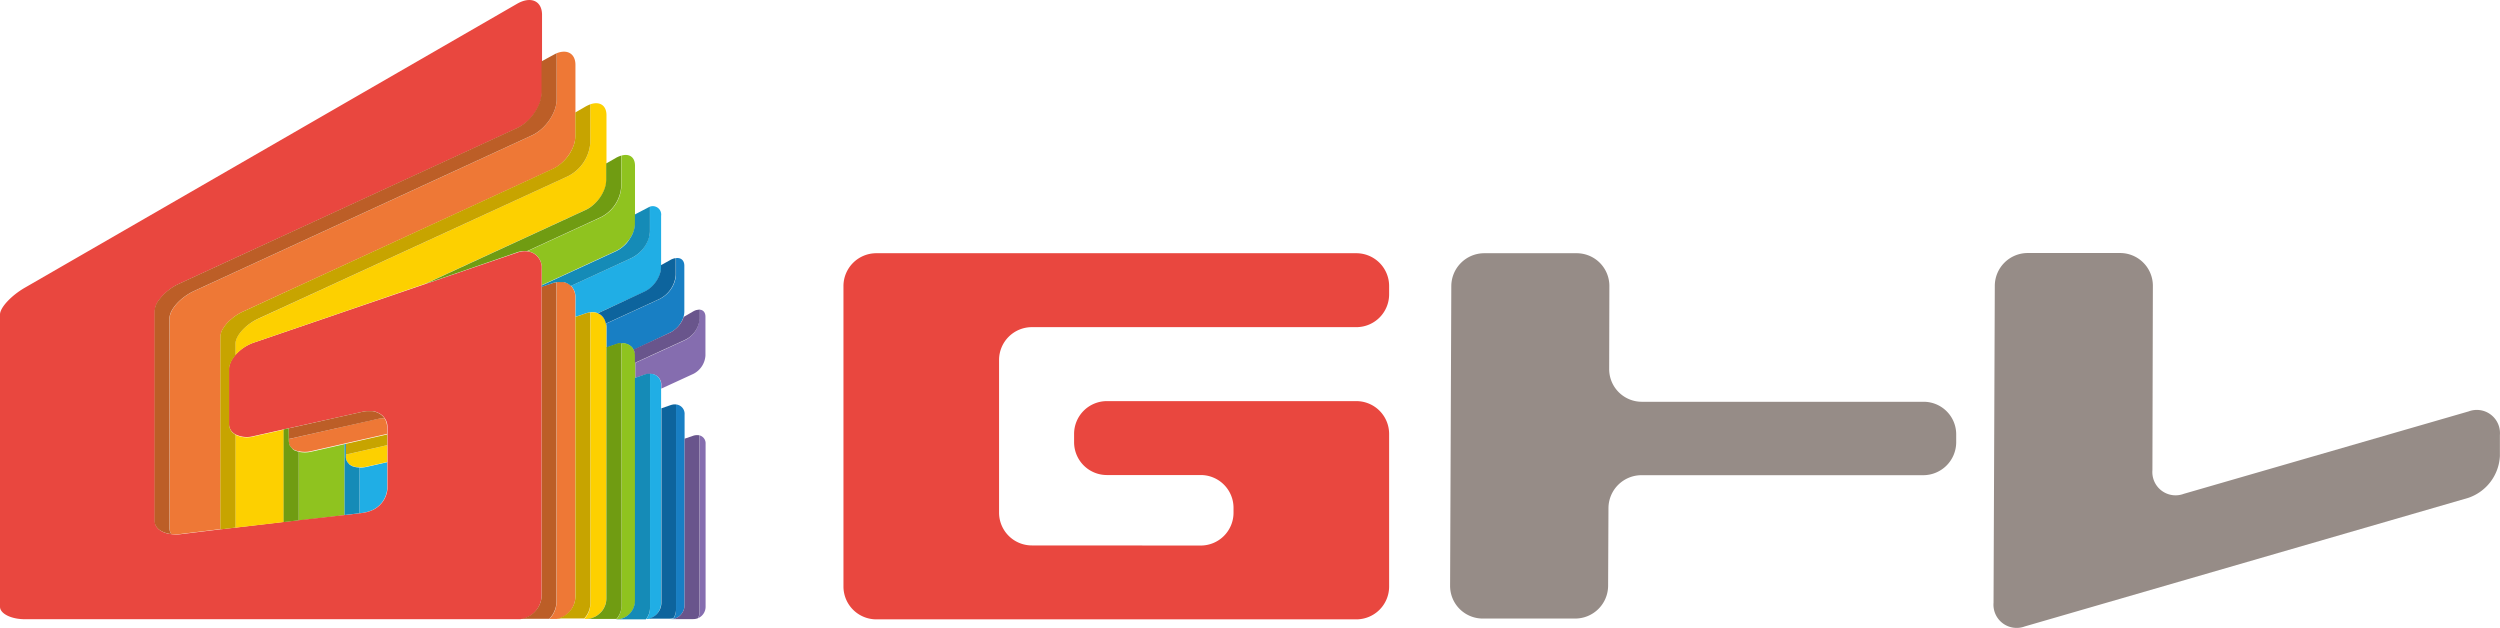
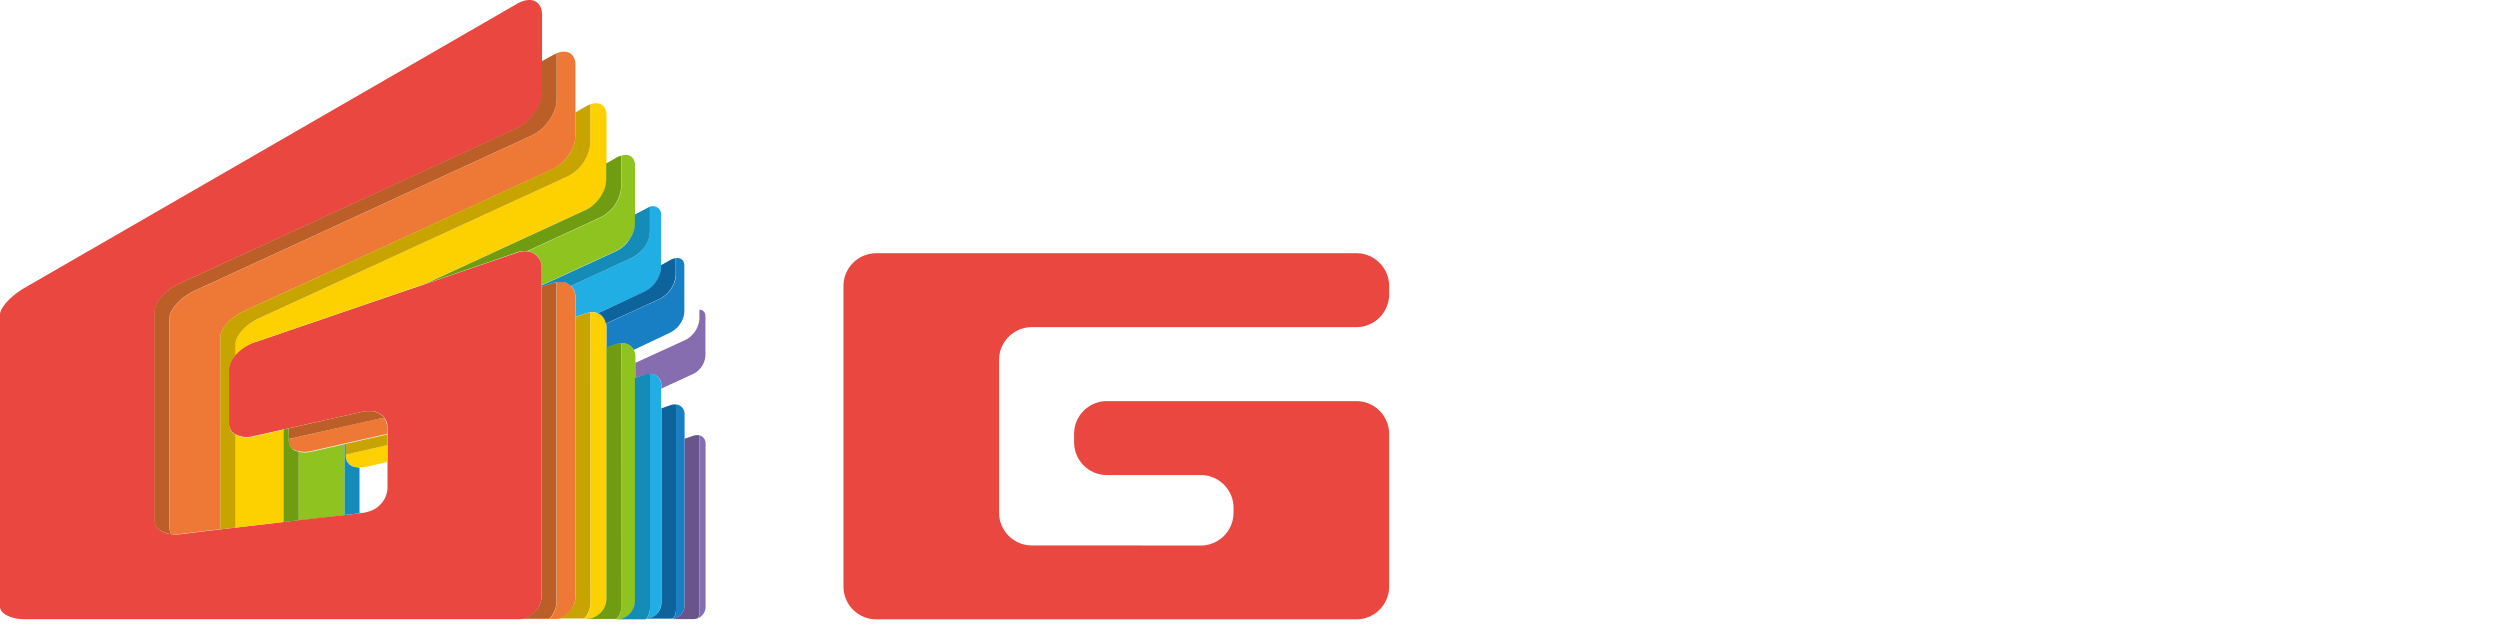
<svg xmlns="http://www.w3.org/2000/svg" width="175.03mm" height="43.96mm" viewBox="0 0 496.14 124.6">
  <defs>
    <style>.cls-1{isolation:isolate;}.cls-2{fill:#e9473f;}.cls-3{mix-blend-mode:multiply;}.cls-4{fill:#968c87;}.cls-5{fill:#856daf;}.cls-6{fill:#187fc4;}.cls-7{fill:#20aee5;}.cls-8{fill:#8fc31f;}.cls-9{fill:#fdd000;}.cls-10{fill:#ee7836;}.cls-11{fill:#69558c;}.cls-12{fill:#0d649d;}.cls-13{fill:#158bb7;}.cls-14{fill:#709c12;}.cls-15{fill:#c7a400;}.cls-16{fill:#bc5e27;}</style>
  </defs>
  <g class="cls-1">
    <g id="レイヤー_2" data-name="レイヤー 2">
      <g id="レイヤー_1-2" data-name="レイヤー 1">
        <path class="cls-2" d="M204.77,108.24a6.51,6.51,0,0,1-6.5-6.5V71.42a6.52,6.52,0,0,1,6.5-6.5h64.42a6.51,6.51,0,0,0,6.49-6.49V56.75a6.51,6.51,0,0,0-6.49-6.5h-95.3a6.52,6.52,0,0,0-6.5,6.5v59.67a6.52,6.52,0,0,0,6.5,6.49h95.3a6.51,6.51,0,0,0,6.49-6.49V86.09a6.51,6.51,0,0,0-6.49-6.49H219.66a6.51,6.51,0,0,0-6.5,6.49v1.68a6.51,6.51,0,0,0,6.5,6.5h18.65a6.51,6.51,0,0,1,6.49,6.49v1a6.51,6.51,0,0,1-6.49,6.5Z" />
        <g class="cls-3">
-           <path class="cls-4" d="M319.39,56.75a6.49,6.49,0,0,0-6.48-6.5H294.54a6.55,6.55,0,0,0-6.52,6.5l-.24,59.51a6.48,6.48,0,0,0,6.47,6.49h18.37a6.54,6.54,0,0,0,6.52-6.49l.07-15.47a6.56,6.56,0,0,1,6.53-6.49h55.95a6.55,6.55,0,0,0,6.53-6.49V86.22a6.46,6.46,0,0,0-6.46-6.49H325.82a6.48,6.48,0,0,1-6.47-6.49Z" />
-         </g>
+           </g>
        <g class="cls-3">
-           <path class="cls-4" d="M433.38,98a4.61,4.61,0,0,1-6.22-4.69l.09-36.6a6.5,6.5,0,0,0-6.48-6.5H402.39a6.53,6.53,0,0,0-6.51,6.5l-.25,62.92a4.6,4.6,0,0,0,6.21,4.68l88-25.51a9.26,9.26,0,0,0,6.28-8.3l0-4.17a4.6,4.6,0,0,0-6.2-4.69Z" />
-         </g>
+           </g>
        <path class="cls-5" d="M138.83,121.46a2.87,2.87,0,0,1-.28,1.21,2.46,2.46,0,0,0,1.48-2.25V88.08a1.62,1.62,0,0,0-1.2-1.68Z" />
        <path class="cls-5" d="M136,67.47l-10,4.58V70.68A3.86,3.86,0,0,0,126,70a3.86,3.86,0,0,1,.07.7V75h0l1.9-.65a3.27,3.27,0,0,1,.56-.14,2.91,2.91,0,0,1,.5,0h0a2.14,2.14,0,0,1,2.21,2.31v.6l6.39-2.94A4.39,4.39,0,0,0,140,70.56V62.85c0-.89-.49-1.39-1.2-1.4V63.3A5.13,5.13,0,0,1,136,67.47Z" />
        <path class="cls-6" d="M134.16,51.22v3.36a5.86,5.86,0,0,1-3.27,4.77l-10.61,4.88a3.42,3.42,0,0,1,.07.66V69l2-.69a3.37,3.37,0,0,1,.57-.14,2.85,2.85,0,0,1,.4,0h0a2.46,2.46,0,0,1,2.08.76,2.12,2.12,0,0,1,.34.52h0L133,66a4.32,4.32,0,0,0,.79-.49l.16-.12a5.46,5.46,0,0,0,.69-.67l0,0a5.45,5.45,0,0,0,.58-.84l0,0a5.07,5.07,0,0,0,.41-.93h0a3.69,3.69,0,0,0,.18-1.07v-9C135.86,51.68,135.16,51.09,134.16,51.22Z" />
        <path class="cls-6" d="M134.16,80.26v40.8a3.23,3.23,0,0,1-.52,1.73,2.67,2.67,0,0,1-.64.08,3,3,0,0,0,.31,0l.27,0a2.26,2.26,0,0,0,.37-.11,1,1,0,0,0,.16-.06,2,2,0,0,0,.32-.17,1.4,1.4,0,0,0,.17-.09,2.87,2.87,0,0,0,1.26-2.37V82.28A1.87,1.87,0,0,0,134.16,80.26Z" />
-         <path class="cls-7" d="M72.71,92.66a5.48,5.48,0,0,1-1.36.13v9.06l.6-.07a6,6,0,0,0,1.2-.28,5.1,5.1,0,0,0,3.7-4.5V91.72Z" />
        <path class="cls-7" d="M129,41v4.82a6.6,6.6,0,0,1-3.67,5.37l-12,5.53a2.52,2.52,0,0,0-.35-.3,3.13,3.13,0,0,1,1.22,2.63v3.83l2.08-.71h0a5.05,5.05,0,0,1,.8-.18l.07,0h0a3.2,3.2,0,0,1,1.5.16l9.28-4.27a5.6,5.6,0,0,0,1.83-1.4,6.24,6.24,0,0,0,1.18-2,3.46,3.46,0,0,0,.19-.7,3.21,3.21,0,0,0,.07-.68v-.45h0V42.84A1.67,1.67,0,0,0,129,41Z" />
        <path class="cls-7" d="M129,74.17v46.48a3.66,3.66,0,0,1-.74,2.19c-.11,0-.21,0-.32,0a3.16,3.16,0,0,0,.32,0,2,2,0,0,0,.34,0,2.72,2.72,0,0,0,.38-.11l.23-.08a3.32,3.32,0,0,0,1.73-1.71s0,0,0,0a2.54,2.54,0,0,0,.19-.61,2.84,2.84,0,0,0,.07-.66V76.48A2.14,2.14,0,0,0,129,74.17Z" />
        <path class="cls-8" d="M123.31,30.88v6.26a7.33,7.33,0,0,1-4.08,6l-14.6,6.72h0a3.2,3.2,0,0,1,2.87,3.41s0,0,0,0v3.32l14.83-6.83a6.32,6.32,0,0,0,2-1.57A7,7,0,0,0,125.73,46a5.82,5.82,0,0,0,.22-.79,5.12,5.12,0,0,0,.07-.77V32.84C126,31.15,124.87,30.42,123.31,30.88Z" />
        <path class="cls-8" d="M125.75,69.4l0,0a2.12,2.12,0,0,0-.34-.52,2.46,2.46,0,0,0-2.08-.76v52.15a4,4,0,0,1-1,2.63h0a4,4,0,0,0,.5-.05l.24,0a4,4,0,0,0,.69-.22,3.71,3.71,0,0,0,2-2,4,4,0,0,0,.22-.69,4.42,4.42,0,0,0,.07-.74V70.68A3.86,3.86,0,0,0,126,70,3.3,3.3,0,0,0,125.75,69.4Z" />
        <path class="cls-8" d="M59.52,89.7l-.25,0v13.6l9.11-1.06V88.14l-6.6,1.5A5.61,5.61,0,0,1,59.52,89.7Z" />
        <path class="cls-2" d="M102.61.75,4.9,57.11C2.21,58.67,0,61.05,0,62.41v58c0,1.36,2.21,2.47,4.9,2.47h97.71l.37,0,.25,0,.37-.07.23,0,.21-.07a5.23,5.23,0,0,0,1.15-.53,5.13,5.13,0,0,0,.6-.44l.11-.09,0,0a5.21,5.21,0,0,0,.75-.87,4.59,4.59,0,0,0,.35-.61,4.86,4.86,0,0,0,.49-2.12V53.29s0,0,0,0a3.2,3.2,0,0,0-2.87-3.41,4.22,4.22,0,0,0-.94,0h0a5.18,5.18,0,0,0-1,.24L50.34,68a8.65,8.65,0,0,0-3.64,2.44h0a5.34,5.34,0,0,0-.52.68h0a4.09,4.09,0,0,0-.38.67,1.07,1.07,0,0,0-.07.19,4.29,4.29,0,0,0-.19.5,3.26,3.26,0,0,0-.09.69h0v11h0a2.6,2.6,0,0,0,.09.64,2.93,2.93,0,0,0,.19.4.91.91,0,0,0,.07.14,1.82,1.82,0,0,0,.38.45h0a2.58,2.58,0,0,0,.52.38,5.08,5.08,0,0,0,3.64.36L72,81.7h0a5.5,5.5,0,0,1,.87-.12h.26a5.52,5.52,0,0,1,.58,0l.26,0a4,4,0,0,1,.64.15l.39.16a1.24,1.24,0,0,1,.2.1,3,3,0,0,1,1.15,1h0a2.79,2.79,0,0,1,.46,1,2.86,2.86,0,0,1,.09.73V97a5.1,5.1,0,0,1-3.7,4.5,6,6,0,0,1-1.2.28l-1.88.22-1.69.2h0l-8.86,1-3.21.37-10.92,1.28-.43.05-1.23.14h0l-8.17,1A6.39,6.39,0,0,1,34,106v0a5.07,5.07,0,0,1-.68-.11h0a4.35,4.35,0,0,1-1.56-.66l-.13-.09a2.29,2.29,0,0,1-.23-.21,2.19,2.19,0,0,1-.21-.23,1.37,1.37,0,0,1-.15-.21,2,2,0,0,1-.17-.32.67.67,0,0,1-.06-.12.15.15,0,0,1,0-.07,1.73,1.73,0,0,1-.09-.56V61.7a3.94,3.94,0,0,1,.84-2.16,10.48,10.48,0,0,1,4.06-3.26l67.05-30.87a8.44,8.44,0,0,0,2.33-1.66,9.94,9.94,0,0,0,1.73-2.37,7,7,0,0,0,.84-3.13V2.83C107.51.13,105.3-.8,102.61.75Z" />
        <path class="cls-9" d="M117.14,20.7v7.72A8.07,8.07,0,0,1,112.65,35L51.19,63.28c-2.47,1.14-4.49,3.37-4.49,5v2.23A8.65,8.65,0,0,1,50.34,68l34-11.68h0l31.93-14.7a6.31,6.31,0,0,0,1.59-1.06,7.92,7.92,0,0,0,1.3-1.47,7.5,7.5,0,0,0,.88-1.71,5.38,5.38,0,0,0,.32-1.73V32.43h0v-9.6C120.35,20.89,119,20.05,117.14,20.7Z" />
        <path class="cls-9" d="M119.24,62.49h0a2.33,2.33,0,0,0-.58-.32h0a3.2,3.2,0,0,0-1.5-.16v57.82a4.44,4.44,0,0,1-1.21,3h.33a3.31,3.31,0,0,0,.55-.07,3.55,3.55,0,0,0,.47-.06,3.24,3.24,0,0,0,.33-.13,4.08,4.08,0,0,0,2-1.54,4.21,4.21,0,0,0,.62-1.46,4.47,4.47,0,0,0,.08-.82V69h0V64.89a3.42,3.42,0,0,0-.07-.66A2.7,2.7,0,0,0,119.24,62.49Z" />
        <path class="cls-9" d="M46.7,86.26h0v18.46l9.61-1.12h0V85.26l-6,1.36A5.08,5.08,0,0,1,46.7,86.26Z" />
        <path class="cls-10" d="M110.47,10.56v9.15c0,2.69-2.2,5.91-4.9,7.16l-67,30.86c-2.69,1.24-4.9,3.68-4.9,5.42v41.73A1.94,1.94,0,0,0,34,106a6.39,6.39,0,0,0,1.58,0l8.17-1v0h0V66.79a3.29,3.29,0,0,1,.55-1.63,7.33,7.33,0,0,1,1.44-1.68,10.72,10.72,0,0,1,1.17-.91,9.59,9.59,0,0,1,1.33-.74l61.47-28.3a7.28,7.28,0,0,0,.9-.5,8.79,8.79,0,0,0,2.27-2.28,7.71,7.71,0,0,0,.55-.92,6.42,6.42,0,0,0,.77-2.86V12.83C114.18,10.63,112.57,9.72,110.47,10.56Z" />
        <path class="cls-10" d="M113,56.46a2.53,2.53,0,0,0-.27-.18l-.31-.14L112,56a3.55,3.55,0,0,0-.47-.09l-.21,0a3.19,3.19,0,0,0-.69,0l-.17,0s-.06,0,0,0v63.47a4.9,4.9,0,0,1-1.43,3.45h.65l.32,0,.25,0,.25,0,.3-.06.11,0a4.4,4.4,0,0,0,1.78-1,4.27,4.27,0,0,0,.71-.82,4.55,4.55,0,0,0,.72-1.82,5.06,5.06,0,0,0,.05-.68V62.92h0V59.09A3.13,3.13,0,0,0,113,56.46Z" />
        <path class="cls-10" d="M76.3,83a5.22,5.22,0,0,0-1.39.13l-17.63,4v.29h0a2.52,2.52,0,0,0,.08.56.36.36,0,0,0,0,.11,1.84,1.84,0,0,0,.22.47l.06.07A1.86,1.86,0,0,0,58,89l.07.06a2.55,2.55,0,0,0,.47.31l.13,0a2.66,2.66,0,0,0,.58.21h0l.25,0a5.61,5.61,0,0,0,2.26-.06l15.07-3.43h0V84.8a2.86,2.86,0,0,0-.09-.73A2.79,2.79,0,0,0,76.3,83Z" />
        <path class="cls-11" d="M138.29,86.35h-.09a2.42,2.42,0,0,0-.62.12l-1.72.59h0v33a2.71,2.71,0,0,1-.09.71,2.89,2.89,0,0,1-1.17,1.66,1.4,1.4,0,0,1-.17.09,2,2,0,0,1-.32.17,1,1,0,0,1-.16.06,2.26,2.26,0,0,1-.37.11l-.27,0a3,3,0,0,1-.31,0h4.58a2.73,2.73,0,0,0,.5-.05h0a2.35,2.35,0,0,0,.45-.14h0a2.87,2.87,0,0,0,.28-1.21V86.4h0A1.6,1.6,0,0,0,138.29,86.35Z" />
-         <path class="cls-11" d="M138.83,61.45a1.74,1.74,0,0,0-.54.07l-.09,0a3.24,3.24,0,0,0-.62.27l-1.9,1.1h0a5.07,5.07,0,0,1-.41.93l0,0a5.45,5.45,0,0,1-.58.84l0,0a5.46,5.46,0,0,1-.69.67l-.16.12A4.32,4.32,0,0,1,133,66l-7.27,3.35h0l0,0a3.3,3.3,0,0,1,.2.58,3.86,3.86,0,0,1,.07.7v1.37l10-4.58a5.13,5.13,0,0,0,2.86-4.17V61.45Z" />
        <path class="cls-12" d="M134.16,121.06V80.26h0a2.09,2.09,0,0,0-.5,0h0a3.58,3.58,0,0,0-.59.14h0l-1.81.63h0V119.6a2.84,2.84,0,0,1-.07.66,2.54,2.54,0,0,1-.19.61s0,0,0,0a2.86,2.86,0,0,1-.3.54,3.21,3.21,0,0,1-1.43,1.17l-.23.08a2.72,2.72,0,0,1-.38.11,2,2,0,0,1-.34,0,3.16,3.16,0,0,1-.32,0H133a2.67,2.67,0,0,0,.64-.08A3.23,3.23,0,0,0,134.16,121.06Z" />
        <path class="cls-12" d="M118.64,62.17h0a2.33,2.33,0,0,1,.58.32h0a2.7,2.7,0,0,1,1,1.74l10.61-4.88a5.86,5.86,0,0,0,3.27-4.77V51.22h0a2.65,2.65,0,0,0-.54.13h0a2.72,2.72,0,0,0-.58.27h0l-1.81,1h0v.45a3.21,3.21,0,0,1-.07.68,3.46,3.46,0,0,1-.19.7,6.24,6.24,0,0,1-1.18,2,5.6,5.6,0,0,1-1.83,1.4Z" />
        <path class="cls-13" d="M129,120.65V74.17h0a2.91,2.91,0,0,0-.5,0,3.27,3.27,0,0,0-.56.14L126,75h0v44.2a4.42,4.42,0,0,1-.07.74,4,4,0,0,1-.22.69,3.71,3.71,0,0,1-2,2,4,4,0,0,1-.69.22l-.24,0a4,4,0,0,1-.5.05h5.58c.11,0,.21,0,.32,0A3.66,3.66,0,0,0,129,120.65Z" />
        <path class="cls-14" d="M123.31,68.09h0a2.85,2.85,0,0,0-.4,0,3.37,3.37,0,0,0-.57.14l-2,.69h0v49.83a4.47,4.47,0,0,1-.08.82,4.21,4.21,0,0,1-.62,1.46,3.89,3.89,0,0,1-.41.5,4.37,4.37,0,0,1-1,.78,4,4,0,0,1-.6.26,3.24,3.24,0,0,1-.33.13,3.55,3.55,0,0,1-.47.06,3.31,3.31,0,0,1-.55.07h6.06a4,4,0,0,0,1-2.63Z" />
        <path class="cls-14" d="M103.65,49.83h0a4.22,4.22,0,0,1,.94,0h0l14.6-6.72a7.33,7.33,0,0,0,4.08-6V30.88h0l-.4.14c-.18.08-.37.16-.57.27l-2,1.15h0v3.26a5.38,5.38,0,0,1-.32,1.73,7.5,7.5,0,0,1-.88,1.71,7.92,7.92,0,0,1-1.3,1.47,6.31,6.31,0,0,1-1.59,1.06L84.33,56.36h0l18.28-6.29A5.18,5.18,0,0,1,103.65,49.83Z" />
        <path class="cls-9" d="M68.63,90.67h0a2.16,2.16,0,0,0,.07.51l.06.16a2.44,2.44,0,0,0,.14.28l.12.18c0,.07.12.13.18.2a1.54,1.54,0,0,0,.19.17l.1.07a3,3,0,0,0,.72.35l.06,0,.47.11h.07l.54.05h0a5.48,5.48,0,0,0,1.36-.13l.44-.1,3.7-.84V88.34l-8.22,1.87Z" />
        <path class="cls-15" d="M117.14,62h0l-.07,0a5.05,5.05,0,0,0-.8.18h0l-2.08.71h0v55.46a5.06,5.06,0,0,1-.05.68,4.55,4.55,0,0,1-.72,1.82,4.27,4.27,0,0,1-.71.82,4.4,4.4,0,0,1-1.78,1l-.11,0-.3.06-.25,0-.25,0-.32,0h6.24a4.44,4.44,0,0,0,1.21-3Z" />
        <path class="cls-15" d="M117.14,28.42V20.7h0a9.23,9.23,0,0,0-.88.41l-2.08,1.2h0V27a5.8,5.8,0,0,1-.45,2.15,6.43,6.43,0,0,1-.32.71,7.71,7.71,0,0,1-.55.92A8.79,8.79,0,0,1,110.59,33a7.28,7.28,0,0,1-.9.5L48.22,61.83a9.59,9.59,0,0,0-1.33.74,10.72,10.72,0,0,0-1.17.91,7.33,7.33,0,0,0-1.44,1.68,3.29,3.29,0,0,0-.55,1.63v38.26h0v0h0l3-.35V86.26h0a2.58,2.58,0,0,1-.52-.38h0a1.82,1.82,0,0,1-.38-.45.91.91,0,0,1-.07-.14,2.93,2.93,0,0,1-.19-.4,2.6,2.6,0,0,1-.09-.64h0v-11h0a3.26,3.26,0,0,1,.09-.69,4.29,4.29,0,0,1,.19-.5,1.07,1.07,0,0,1,.07-.19,4.09,4.09,0,0,1,.38-.67h0a5.34,5.34,0,0,1,.52-.68h0V68.25c0-1.6,2-3.83,4.49-5L112.65,35A8.07,8.07,0,0,0,117.14,28.42Z" />
        <path class="cls-16" d="M110.47,19.71V10.56c-.25.1-3,1.62-3,1.62v6.07a7,7,0,0,1-.84,3.13,9.94,9.94,0,0,1-1.73,2.37,8.44,8.44,0,0,1-2.33,1.66l-67,30.87a10.48,10.48,0,0,0-4.06,3.26,3.94,3.94,0,0,0-.84,2.16v41.73a1.73,1.73,0,0,0,.09.56s0,0,0,0l.06.15a2,2,0,0,0,.17.32,1.37,1.37,0,0,0,.15.21,2.19,2.19,0,0,0,.21.23,2.29,2.29,0,0,0,.23.21l.13.09a4.54,4.54,0,0,0,1.56.66h0A5.07,5.07,0,0,0,34,106v0a1.94,1.94,0,0,1-.36-1.12V63.15c0-1.74,2.21-4.18,4.9-5.42l67-30.86C108.27,25.62,110.47,22.4,110.47,19.71Z" />
        <polygon class="cls-15" points="68.63 88.08 68.63 90.67 68.63 90.67 68.63 90.67 68.63 90.21 76.85 88.34 76.85 86.21 76.85 86.21 68.63 88.08" />
        <path class="cls-13" d="M68.63,88.08l-.25.06V102.2l1.69-.2,1.28-.15V92.79a4.71,4.71,0,0,1-.54-.05h-.07l-.47-.11-.06,0a3,3,0,0,1-.72-.35l-.1-.07A1.54,1.54,0,0,1,69.2,92c-.06-.07-.13-.13-.18-.2l-.12-.18a2.44,2.44,0,0,1-.14-.28l-.06-.16a2.16,2.16,0,0,1-.07-.51h0Z" />
        <path class="cls-16" d="M74.91,83.16A5.22,5.22,0,0,1,76.3,83h0a3.11,3.11,0,0,0-1.15-1,1.24,1.24,0,0,0-.2-.1l-.39-.16a4,4,0,0,0-.64-.15l-.26,0a5.52,5.52,0,0,0-.58,0h-.26a5.5,5.5,0,0,0-.87.12h0L57.28,85v2.41h0v-.29Z" />
        <path class="cls-14" d="M57.28,85l-1,.22V103.6l3-.34V89.66h0a2.66,2.66,0,0,1-.58-.21l-.13,0a2.55,2.55,0,0,1-.47-.31L58,89a1.86,1.86,0,0,1-.33-.36l-.06-.07a1.84,1.84,0,0,1-.22-.47.36.36,0,0,1,0-.11,2.52,2.52,0,0,1-.08-.56h0Z" />
        <path class="cls-16" d="M107.51,56.89V118a4.86,4.86,0,0,1-.49,2.12,4.59,4.59,0,0,1-.35.61,5.21,5.21,0,0,1-.75.87l0,0-.11.09a5.13,5.13,0,0,1-.6.44,5.23,5.23,0,0,1-1.15.53l-.21.07-.23,0-.37.07-.25,0-.37,0H109a4.9,4.9,0,0,0,1.43-3.45V56s-.21,0,0,0a4.55,4.55,0,0,0-.77.19Z" />
-         <path class="cls-13" d="M126,42.56h0v1.85h0a5.45,5.45,0,0,1-.78,2.6l-.15.24a8.11,8.11,0,0,1-.7,1,5.71,5.71,0,0,1-.55.55l-.19.16a5.37,5.37,0,0,1-.45.35l-.19.13a7.44,7.44,0,0,1-.66.38h0l-14.83,6.83v.28l2.18-.75a4.55,4.55,0,0,1,.77-.19h0l.17,0h0a3.11,3.11,0,0,1,.68,0h0l.21,0h0A3.55,3.55,0,0,1,112,56h0l.35.13h0a2.89,2.89,0,0,1,.43.22.78.78,0,0,1,.15.1h0a2.52,2.52,0,0,1,.35.3l12-5.53a6.08,6.08,0,0,0,.74-.42A6.82,6.82,0,0,0,127.9,49a5.73,5.73,0,0,0,.45-.75,5.17,5.17,0,0,0,.63-2.34V41h0C128.82,41.08,126,42.55,126,42.56Z" />
+         <path class="cls-13" d="M126,42.56h0v1.85h0a5.45,5.45,0,0,1-.78,2.6l-.15.24a8.11,8.11,0,0,1-.7,1,5.71,5.71,0,0,1-.55.55l-.19.16a5.37,5.37,0,0,1-.45.35l-.19.13a7.44,7.44,0,0,1-.66.38h0l-14.83,6.83v.28l2.18-.75a4.55,4.55,0,0,1,.77-.19h0l.17,0h0a3.11,3.11,0,0,1,.68,0h0l.21,0h0A3.55,3.55,0,0,1,112,56h0l.35.13a2.89,2.89,0,0,1,.43.22.78.78,0,0,1,.15.1h0a2.52,2.52,0,0,1,.35.3l12-5.53a6.08,6.08,0,0,0,.74-.42A6.82,6.82,0,0,0,127.9,49a5.73,5.73,0,0,0,.45-.75,5.17,5.17,0,0,0,.63-2.34V41h0C128.82,41.08,126,42.55,126,42.56Z" />
      </g>
    </g>
  </g>
</svg>